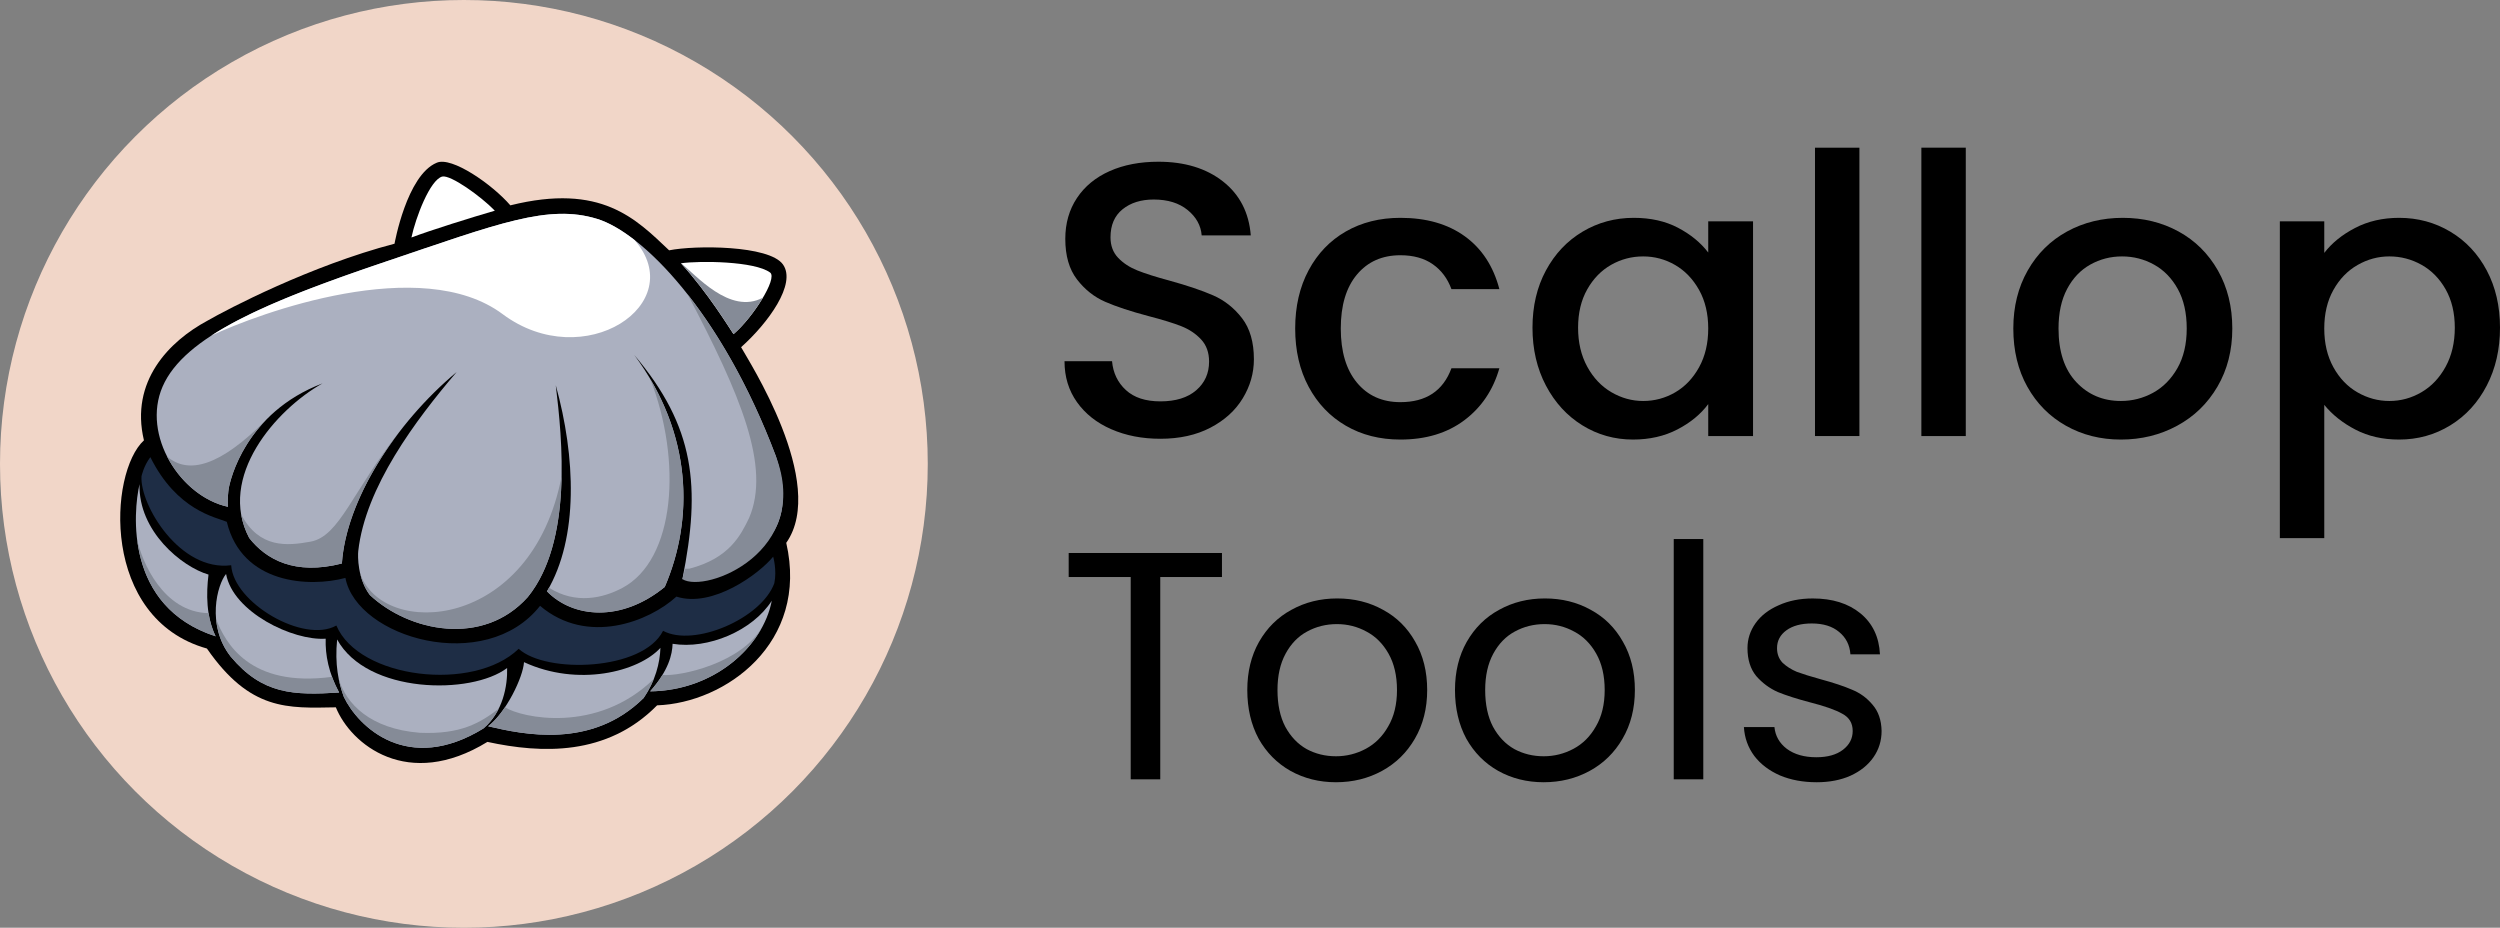
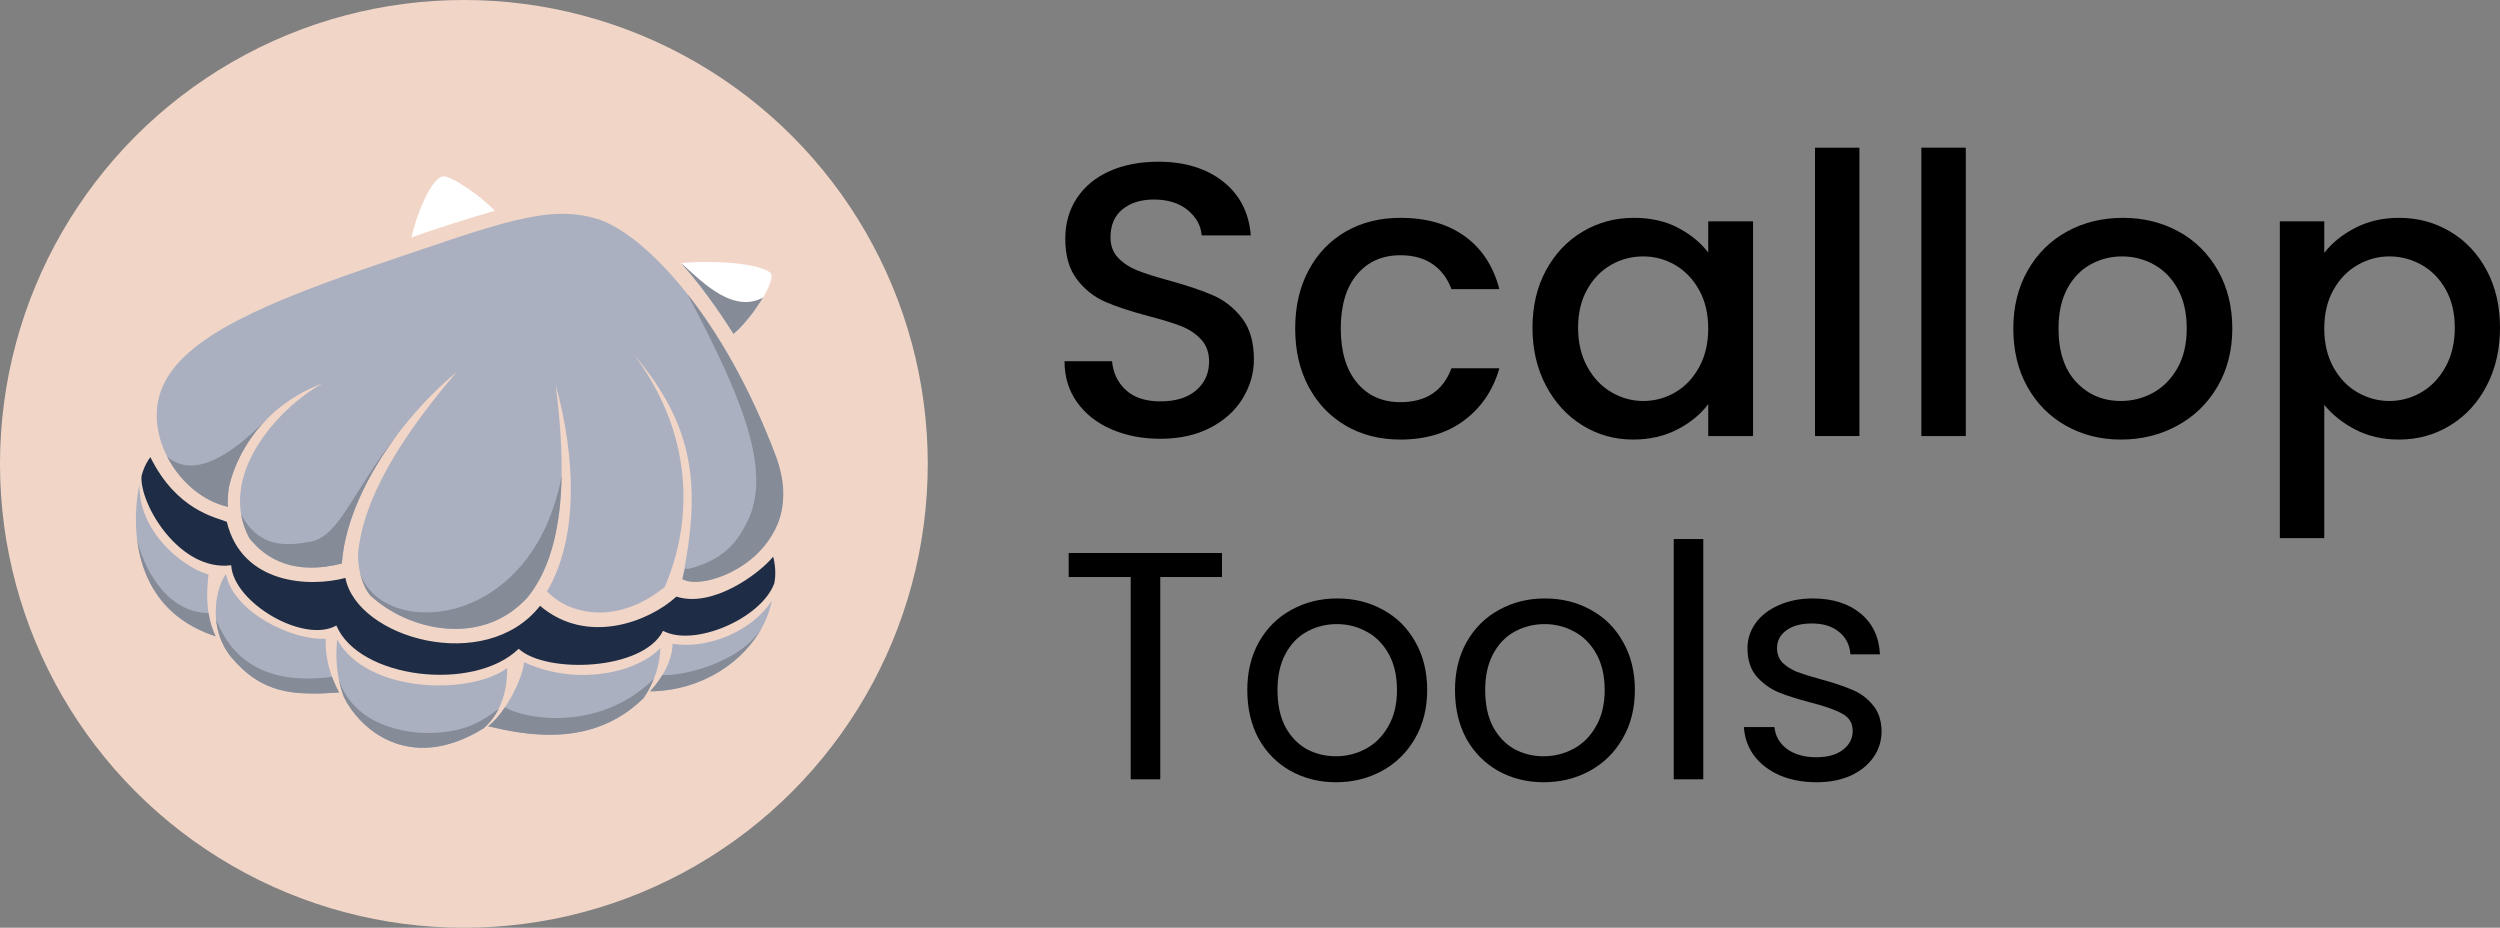
<svg xmlns="http://www.w3.org/2000/svg" id="Layer_2" data-name="Layer 2" viewBox="0 0 579.351 215">
  <rect x="0" y="0" width="579.351" height="215" fill="#808080" stroke="none" />
  <defs>
    <style>
      .cls-1 {
        fill: #abb0c0;
      }

      .cls-2 {
        fill: #fff;
      }

      .cls-3 {
        fill: #1e2d45;
      }

      .cls-4 {
        fill: #f1d6c8;
      }

      .cls-5 {
        fill: #858b97;
      }
    </style>
  </defs>
  <g id="scallop_tools_reversed_primary_color">
    <g id="scallop_tools_reversed_primary_color-2" data-name="scallop_tools_reversed_primary_color">
      <g id="logomark">
        <circle class="cls-4" cx="107.5" cy="107.5" r="107.5" />
        <g id="_主扇貝" data-name="主扇貝">
          <g>
-             <path d="M171.741,80.46c6.286-5.623,12.9-14.703,9.696-19.182-3.204-4.479-20.427-4.469-26.374-3.269-7.719-7.303-15.718-15.657-36.795-10.422-4.167-4.835-13.609-11.418-17.071-9.87-6.94,2.883-9.769,18.758-9.769,18.758-19.52,5.118-38.671,15.143-43.386,17.859-8.813,4.741-17.955,14.011-14.686,27.711-8.159,7.48-10.083,41.309,14.595,48.246,10.037,14.476,18.711,13.823,29.879,13.625,3.482,8.606,16.667,19.34,35.122,8.009,12.505,2.705,27.688,3.348,39.323-8.47,15.839-.55,35.256-14.457,29.929-37.656,9.694-13.818-8.903-42.453-10.462-45.339Z" />
            <g>
              <path class="cls-1" d="M179.795,105.706c-12.716-33.691-31.113-51.83-41.382-54.97-11.334-3.49-22.737,1.011-48.91,9.854-27.745,9.375-46.779,17.364-51.828,29.008-4.879,11.251,4.143,25.46,15.157,27.848-.174-1.569.102-3.809.16-4.167.304-1.902,3.817-17.614,21.755-24.437-10.837,6.073-24.445,21.703-16.994,35.83,3.904,4.971,10.555,8.718,21.477,5.909.96-14.545,12.287-32.418,26.595-44.367-9.519,11.145-21.159,26.682-22.803,41.497-.131,1.159-.163,6.432,2.7,10.191,9.082,8.485,26.181,12.054,36.569.482,10.466-12.865,7.999-36.681,6.503-49.11,4.595,16.56,5.348,35.33-2.039,47.766,6.053,6.185,17.196,7.23,27.298-1.023,6.702-15.565,6.563-35.467-7.075-53.763,14.08,16.675,15.474,30.486,11.159,51.959,13.049-3.527,28.364-7.319,21.66-28.508Z" />
              <g>
                <path class="cls-1" d="M48.32,133.155c-6.201-1.808-16.288-10.063-15.988-20.948-1.454,6.395-3.516,28.383,17.635,35.252-2.204-4.557-2.189-9.891-1.647-14.304Z" />
                <path class="cls-1" d="M75.474,148.011c-7.555.527-21.48-6.139-23.085-15.003-2.041,2.456-4.622,11.874,1.061,19.142h0c7.394,8.833,14.63,8.992,25.138,8.341-2.427-4.491-3.235-8.74-3.113-12.479Z" />
                <path class="cls-1" d="M153.05,150.138s0-.003,0-.005c-5.111,5.585-19.152,9.084-31.618,3.313-.205,3.478-4.134,11.661-8.314,14.861,8.142,1.894,23.996,5.366,36.037-6.55,2.747-4.02,3.76-8.083,3.896-11.621Z" />
                <path class="cls-1" d="M78.126,148.193c-.568,5.765.312,9.94,1.565,13.335,3.294,6.86,14.755,18.086,32.336,7.29,4.512-3.825,5.609-9.832,5.494-14.018-8.318,6.306-32.462,6.034-39.395-6.607Z" />
                <path class="cls-1" d="M155.867,149.195s0,.002,0,.002c-.067,2.407-.918,6.207-5.21,11.021,14.945-.192,26.164-10.422,28.197-21.007-4.469,6.992-14.818,11.327-22.986,9.984Z" />
              </g>
            </g>
            <g>
              <path class="cls-5" d="M31.768,124.989c1.036,8.469,5.301,18.281,18.199,22.47-.827-1.711-1.342-3.531-1.634-5.371,0,0,0,0,0,0-10.507-.184-15.459-11.933-16.566-17.098Z" />
              <path class="cls-5" d="M50.072,143.46c.259,2.875,1.225,5.937,3.378,8.69h0c7.394,8.833,14.63,8.992,25.138,8.341-.667-1.234-1.207-2.449-1.644-3.64,0,0,0,0,0,0-19.134,2.568-24.732-7.897-26.871-13.39Z" />
              <path class="cls-5" d="M115.302,164.752c.083-.163.167-.327.247-.489-4.305,3.258-8.74,5.962-18.264,5.552-11.55-.917-17.071-6.752-18.789-12.472.069.343.145.676.224,1.004.019.079.038.158.058.236.162.647.343,1.267.537,1.862.024.073.048.147.072.219.098.292.198.581.302.862,3.294,6.86,14.755,18.086,32.336,7.29,1.398-1.185,2.467-2.58,3.275-4.066Z" />
              <path class="cls-5" d="M149.154,161.758c1.011-1.48,1.786-2.965,2.37-4.428-13.187,12.831-30.679,9.03-34.502,6.568h0c-1.193,1.777-2.534,3.361-3.904,4.41,8.142,1.894,23.996,5.366,36.037-6.55Z" />
              <path class="cls-5" d="M153.516,156.412c-.721,1.183-1.655,2.454-2.86,3.805,12.206-.157,21.923-7.01,26.184-15.283-4.616,8.71-19.293,11.893-23.324,11.477Z" />
            </g>
            <path class="cls-3" d="M34.842,105.939c-1.56,2.049-2.051,4.445-2.051,4.445-.397,6.609,8.9,22.143,20.788,20.603.506,8.687,16.851,18.254,24.372,13.968,5.196,12.338,31.783,15.524,42.248,5.398,6.328,5.816,28.808,5.124,33.459-4.166,7.15,3.857,22.778-2.816,25.785-11.026.634-3.087-.268-6.157-.268-6.157-3.236,3.981-14.054,11.955-22.424,9.253-6.276,5.756-20.609,11.449-31.599,2.14-12.655,16.079-42.438,7.45-45.108-6.47-8.331,2.237-23.988,1.486-27.484-13.001-2.585-1.083-11.546-2.589-17.718-14.988Z" />
            <g>
              <path class="cls-2" d="M95.346,55.037c4.494-1.698,13.817-4.617,19.326-6.212-3.194-3.299-10.209-8.349-12.19-7.914-2.848.787-6.145,9.474-7.136,14.126Z" />
              <path class="cls-2" d="M157.806,61.012c6.237,6.833,11.17,14.918,12.178,16.416,4.329-3.652,10.321-12.918,8.476-14.276-3.579-2.635-16.228-2.76-20.654-2.14Z" />
-               <path class="cls-2" d="M87.563,61.249c-.34.116-.679.232-1.016.347-.168.057-.335.115-.502.172-.337.116-.673.231-1.008.347-.152.052-.304.105-.455.157-.472.163-.943.326-1.409.489-.016.006-.032.011-.048.017-.457.159-.911.318-1.362.477-.148.052-.294.104-.442.156-.323.114-.646.228-.966.342-.158.056-.315.112-.473.168-.324.116-.647.231-.968.346-.138.05-.277.099-.414.149-.903.325-1.795.65-2.674.974-.135.05-.268.099-.402.149-.308.114-.615.228-.92.342-.149.055-.297.111-.445.166-.306.115-.61.229-.913.344-.129.049-.258.097-.387.146-.426.162-.85.324-1.27.485,0,0-.002,0-.002,0-.417.161-.831.322-1.242.482-.122.048-.243.095-.364.143-.294.116-.587.231-.878.347-.135.054-.27.107-.405.161-.289.115-.575.23-.86.346-.119.048-.239.096-.358.145-.796.323-1.578.646-2.347.97-.11.046-.22.093-.329.139-.277.117-.552.234-.825.351-.123.053-.246.106-.369.159-.272.118-.543.235-.811.353-.106.046-.212.092-.317.139-.738.325-1.463.651-2.173.978-.102.047-.203.094-.305.141-.255.118-.508.236-.76.355-.113.053-.226.106-.338.16-.25.119-.499.238-.745.357-.097.047-.195.094-.292.141-.677.329-1.34.66-1.989.992-.092.047-.183.095-.275.142-.233.12-.465.241-.694.361-.102.054-.204.108-.306.162-.229.122-.456.243-.681.365-.087.047-.174.094-.26.141-.614.335-1.213.673-1.797,1.012-.084.049-.167.098-.251.147-.209.123-.417.245-.622.369-.091.055-.182.11-.273.165-.206.125-.41.251-.613.376-.076.047-.154.095-.229.142-.276.173-.548.346-.816.52,0,0,0,0,0,0,11.039-5.203,48.674-19.048,67.515-4.989,18.841,14.059,43.52-2.38,30.564-17.178-3.218-2.499-6.16-4.124-8.63-4.879-11.334-3.49-22.737,1.011-48.91,9.854-.492.166-.98.332-1.466.497-.158.054-.315.107-.473.161Z" />
            </g>
            <g>
              <path class="cls-5" d="M92.62,100.009c-11.034,13.89-13.898,24.292-20.665,25.517-5.397.977-11.864,1.64-16.076-6.316.314,1.83.921,3.659,1.872,5.463,3.904,4.971,10.555,8.718,21.477,5.909.635-9.627,5.815-20.712,13.393-30.573Z" />
              <path class="cls-5" d="M83.468,132.915c.394,1.659,1.08,3.451,2.252,4.989,9.082,8.485,26.181,12.054,36.569.482,5.869-7.215,7.67-17.872,7.857-28.035-6.895,35.983-41.431,37.727-46.678,22.564Z" />
-               <path class="cls-5" d="M154.811,134.144c.122-.315.243-.63.359-.949.07-.193.137-.387.205-.581.101-.286.201-.573.297-.862.07-.21.137-.422.205-.634.088-.275.175-.552.259-.829.067-.222.132-.445.196-.668.078-.27.153-.541.226-.812.063-.231.124-.463.184-.696.068-.266.133-.533.197-.8.057-.24.115-.48.169-.721.059-.262.114-.527.169-.79.052-.248.105-.495.153-.744.05-.256.094-.514.14-.771.046-.26.095-.518.137-.779.036-.221.066-.445.099-.667.091-.61.172-1.224.242-1.841.019-.172.042-.342.06-.514.033-.324.06-.65.087-.976.017-.197.035-.393.05-.591.024-.326.041-.654.059-.981.011-.197.022-.394.031-.592.014-.333.023-.666.031-1,.004-.192.009-.385.011-.578.004-.342.004-.685.001-1.029-.002-.182-.004-.365-.008-.547-.007-.356-.016-.712-.031-1.069-.007-.165-.015-.33-.024-.496-.019-.376-.039-.753-.067-1.131-.009-.131-.021-.263-.032-.394-.033-.413-.068-.826-.111-1.241-.005-.047-.011-.095-.016-.142-.216-2.019-.553-4.053-1.022-6.095-.004-.017-.007-.035-.011-.052-.108-.466-.225-.933-.346-1.4-.02-.077-.039-.155-.06-.232-.118-.445-.244-.89-.374-1.335-.028-.097-.056-.194-.085-.291-.132-.439-.27-.879-.414-1.318-.032-.098-.065-.196-.097-.294-.149-.446-.304-.891-.466-1.337-.03-.081-.06-.162-.09-.243-.172-.465-.349-.931-.535-1.396-.015-.039-.032-.077-.047-.116-1.049-2.602-2.327-5.201-3.853-7.78,0,0,0,0,0,0,7.417,18.969,5.854,41.892-6.487,48.427-4.495,2.381-10.796,3.84-16.969-.051-.002-.001-.004-.001-.006-.002-.155.281-.31.563-.473.838,6.053,6.185,17.196,7.23,27.298-1.023.199-.463.392-.93.579-1.401.062-.157.121-.316.182-.474Z" />
-               <path class="cls-5" d="M179.795,105.706c-6.03-15.977-13.338-28.454-20.451-37.496,12.344,23.41,19.297,39.996,14.26,51.8-1.934,4.012-4.565,9.355-13.826,11.769-.161.049-.906-.008-1.045.057-.134.725-.449,1.633-.598,2.376,5.418,3.385,30.055-6.354,21.66-28.508Z" />
+               <path class="cls-5" d="M179.795,105.706c-6.03-15.977-13.338-28.454-20.451-37.496,12.344,23.41,19.297,39.996,14.26,51.8-1.934,4.012-4.565,9.355-13.826,11.769-.161.049-.906-.008-1.045.057-.134.725-.449,1.633-.598,2.376,5.418,3.385,30.055-6.354,21.66-28.508" />
              <path class="cls-5" d="M176.815,68.97c-7.709,4.126-15.67-5.437-19.008-7.958,6.237,6.833,11.17,14.918,12.178,16.416,2.278-1.922,5.015-5.398,6.83-8.458Z" />
              <path class="cls-5" d="M61.81,97.153c-10.802,10.92-18.106,12.887-23.085,8.647,2.936,5.748,8.238,10.375,14.105,11.647-.174-1.569.102-3.809.16-4.167.209-1.307,1.934-9.141,8.82-16.127Z" />
            </g>
          </g>
        </g>
      </g>
      <g id="wordmark">
        <g id="Scallop">
          <path d="M257.527,99.47c-3.372-1.475-6.02-3.566-7.946-6.276-1.928-2.709-2.89-5.87-2.89-9.482h11.017c.239,2.709,1.31,4.937,3.205,6.682,1.896,1.747,4.56,2.619,7.992,2.619,3.552,0,6.321-.857,8.308-2.573,1.986-1.715,2.98-3.928,2.98-6.637,0-2.106-.618-3.823-1.851-5.147-1.235-1.324-2.77-2.348-4.605-3.07-1.837-.722-4.379-1.504-7.63-2.348-4.095-1.084-7.42-2.182-9.979-3.296-2.56-1.113-4.741-2.845-6.546-5.192-1.807-2.348-2.71-5.477-2.71-9.391,0-3.612.903-6.773,2.71-9.482,1.805-2.709,4.334-4.786,7.585-6.231,3.251-1.445,7.013-2.167,11.288-2.167,6.08,0,11.062,1.521,14.944,4.56,3.883,3.04,6.035,7.21,6.457,12.506h-11.378c-.18-2.287-1.264-4.244-3.251-5.87-1.987-1.625-4.605-2.438-7.856-2.438-2.951,0-5.358.753-7.223,2.258-1.867,1.506-2.8,3.673-2.8,6.502,0,1.927.587,3.507,1.761,4.741,1.174,1.235,2.664,2.212,4.47,2.935,1.807.722,4.274,1.506,7.404,2.348,4.155,1.144,7.541,2.288,10.159,3.431,2.619,1.144,4.845,2.905,6.683,5.283,1.835,2.379,2.754,5.553,2.754,9.526,0,3.191-.857,6.201-2.573,9.03-1.715,2.83-4.214,5.102-7.495,6.818-3.282,1.716-7.149,2.573-11.603,2.573-4.214,0-8.007-.736-11.378-2.212Z" />
          <path d="M303.263,62.627c2.077-3.883,4.951-6.877,8.624-8.985,3.672-2.106,7.886-3.16,12.642-3.16,6.019,0,11.002,1.43,14.945,4.289,3.943,2.86,6.605,6.939,7.992,12.236h-11.107c-.903-2.468-2.348-4.394-4.336-5.779-1.986-1.384-4.484-2.077-7.495-2.077-4.214,0-7.57,1.49-10.068,4.47-2.498,2.98-3.747,7.149-3.747,12.506s1.248,9.542,3.747,12.552c2.498,3.011,5.854,4.515,10.068,4.515,5.96,0,9.903-2.619,11.83-7.856h11.107c-1.445,5.056-4.155,9.075-8.127,12.055-3.974,2.98-8.91,4.47-14.81,4.47-4.756,0-8.97-1.068-12.642-3.206-3.673-2.136-6.546-5.147-8.624-9.03-2.077-3.882-3.115-8.382-3.115-13.5s1.038-9.617,3.115-13.5Z" />
          <path d="M358.255,62.673c2.077-3.852,4.906-6.847,8.488-8.985,3.581-2.136,7.54-3.206,11.875-3.206,3.912,0,7.328.768,10.248,2.303,2.919,1.535,5.252,3.447,6.999,5.734v-7.224h10.384v49.755h-10.384v-7.404c-1.747,2.347-4.124,4.305-7.134,5.869-3.011,1.565-6.443,2.348-10.294,2.348-4.275,0-8.187-1.098-11.739-3.296-3.553-2.197-6.366-5.267-8.443-9.211-2.077-3.942-3.116-8.412-3.116-13.409s1.038-9.421,3.116-13.274ZM393.743,67.188c-1.416-2.529-3.267-4.454-5.554-5.779-2.288-1.324-4.756-1.987-7.404-1.987s-5.118.648-7.404,1.942c-2.289,1.295-4.14,3.191-5.554,5.689-1.415,2.499-2.122,5.463-2.122,8.895s.707,6.442,2.122,9.03c1.414,2.589,3.28,4.56,5.599,5.914,2.317,1.354,4.77,2.032,7.359,2.032,2.649,0,5.116-.662,7.404-1.987,2.287-1.324,4.138-3.265,5.554-5.825,1.413-2.558,2.122-5.553,2.122-8.985s-.709-6.411-2.122-8.94Z" />
          <path d="M430.901,34.228v66.822h-10.294V34.228h10.294Z" />
          <path d="M455.552,34.228v66.822h-10.294V34.228h10.294Z" />
          <path d="M478.758,98.657c-3.792-2.136-6.773-5.147-8.94-9.03-2.167-3.882-3.251-8.382-3.251-13.5,0-5.056,1.113-9.541,3.341-13.455,2.227-3.913,5.267-6.922,9.12-9.03,3.852-2.106,8.157-3.16,12.912-3.16s9.06,1.054,12.913,3.16c3.852,2.108,6.893,5.117,9.12,9.03,2.226,3.914,3.341,8.398,3.341,13.455s-1.144,9.542-3.431,13.455c-2.288,3.915-5.404,6.94-9.346,9.075-3.944,2.138-8.294,3.206-13.048,3.206-4.696,0-8.94-1.068-12.733-3.206ZM498.941,91.027c2.317-1.264,4.199-3.161,5.644-5.689,1.445-2.529,2.167-5.599,2.167-9.211s-.692-6.667-2.077-9.165c-1.386-2.497-3.221-4.38-5.509-5.644-2.288-1.264-4.756-1.896-7.404-1.896s-5.102.632-7.36,1.896-4.049,3.147-5.372,5.644c-1.325,2.499-1.987,5.554-1.987,9.165,0,5.359,1.369,9.497,4.109,12.416,2.739,2.921,6.186,4.38,10.34,4.38,2.648,0,5.132-.633,7.45-1.896Z" />
          <path d="M545.76,52.83c3.009-1.565,6.411-2.348,10.204-2.348,4.334,0,8.292,1.069,11.874,3.206,3.581,2.137,6.396,5.133,8.443,8.985,2.046,3.853,3.07,8.278,3.07,13.274s-1.024,9.467-3.07,13.409c-2.047,3.944-4.862,7.014-8.443,9.211-3.583,2.198-7.54,3.296-11.874,3.296-3.793,0-7.165-.768-10.114-2.303-2.95-1.535-5.358-3.445-7.223-5.734v30.883h-10.294V51.295h10.294v7.315c1.745-2.287,4.122-4.213,7.134-5.779ZM566.755,67.052c-1.416-2.498-3.282-4.394-5.599-5.689-2.318-1.294-4.802-1.942-7.45-1.942-2.59,0-5.043.663-7.36,1.987-2.318,1.325-4.185,3.251-5.599,5.779-1.416,2.528-2.122,5.508-2.122,8.94s.706,6.427,2.122,8.985c1.414,2.56,3.28,4.501,5.599,5.825,2.317,1.325,4.77,1.987,7.36,1.987,2.648,0,5.132-.678,7.45-2.032,2.317-1.354,4.183-3.326,5.599-5.914,1.414-2.588,2.122-5.599,2.122-9.03s-.708-6.396-2.122-8.895Z" />
        </g>
        <g id="Tools">
          <path d="M420.989,181.277c-3.161,0-5.994-.527-8.503-1.58-2.507-1.104-4.489-2.609-5.945-4.515-1.453-1.957-2.258-4.189-2.408-6.697h7.074c.202,2.057,1.155,3.737,2.86,5.042,1.757,1.304,4.04,1.957,6.848,1.957,2.61,0,4.665-.577,6.17-1.731,1.505-1.154,2.258-2.609,2.258-4.364,0-1.806-.802-3.135-2.408-3.988-1.604-.903-4.087-1.781-7.45-2.634-3.059-.803-5.568-1.605-7.525-2.408-1.905-.853-3.56-2.082-4.966-3.687-1.354-1.656-2.032-3.813-2.032-6.472,0-2.107.628-4.038,1.881-5.794,1.256-1.756,3.036-3.135,5.343-4.139,2.309-1.053,4.943-1.58,7.901-1.58,4.567,0,8.254,1.154,11.062,3.462,2.81,2.308,4.315,5.468,4.515,9.482h-6.848c-.151-2.157-1.028-3.888-2.634-5.192-1.554-1.304-3.661-1.957-6.321-1.957-2.457,0-4.414.527-5.869,1.58-1.453,1.054-2.182,2.433-2.182,4.139,0,1.354.428,2.483,1.279,3.386.903.853,2.008,1.555,3.311,2.107,1.355.502,3.212,1.079,5.569,1.731,2.961.803,5.369,1.605,7.224,2.408,1.858.753,3.438,1.906,4.741,3.462,1.355,1.555,2.058,3.587,2.107,6.095,0,2.257-.626,4.289-1.881,6.095-1.253,1.806-3.034,3.236-5.343,4.289-2.258,1.003-4.865,1.505-7.826,1.505Z" />
          <path d="M394.721,124.915v55.685h-6.848v-55.685h6.848Z" />
          <path d="M357.723,181.277c-3.861,0-7.374-.878-10.535-2.634-3.109-1.756-5.568-4.239-7.375-7.45-1.754-3.261-2.634-7.023-2.634-11.288,0-4.214.903-7.926,2.709-11.137,1.858-3.261,4.364-5.744,7.525-7.45,3.161-1.756,6.697-2.634,10.61-2.634s7.45.878,10.61,2.634c3.161,1.706,5.644,4.164,7.45,7.375,1.858,3.211,2.784,6.948,2.784,11.212s-.952,8.027-2.86,11.288c-1.855,3.211-4.388,5.694-7.6,7.45-3.21,1.756-6.772,2.634-10.686,2.634ZM357.723,175.257c2.46,0,4.767-.577,6.923-1.731,2.159-1.154,3.889-2.885,5.192-5.192,1.354-2.308,2.032-5.117,2.032-8.428s-.651-6.12-1.957-8.428c-1.303-2.308-3.01-4.013-5.117-5.117-2.107-1.154-4.388-1.731-6.848-1.731-2.507,0-4.816.577-6.923,1.731-2.055,1.104-3.711,2.809-4.967,5.117-1.253,2.308-1.881,5.117-1.881,8.428,0,3.361.602,6.196,1.806,8.503,1.256,2.308,2.911,4.038,4.966,5.192,2.058,1.104,4.315,1.655,6.772,1.655Z" />
          <path d="M309.591,181.277c-3.864,0-7.375-.878-10.535-2.634-3.111-1.756-5.568-4.239-7.374-7.45-1.757-3.261-2.634-7.023-2.634-11.288,0-4.214.903-7.926,2.709-11.137,1.855-3.261,4.364-5.744,7.525-7.45,3.161-1.756,6.697-2.634,10.61-2.634s7.45.878,10.61,2.634c3.161,1.706,5.644,4.164,7.45,7.375,1.855,3.211,2.784,6.948,2.784,11.212s-.955,8.027-2.859,11.288c-1.858,3.211-4.39,5.694-7.6,7.45-3.212,1.756-6.773,2.634-10.686,2.634ZM309.591,175.257c2.457,0,4.764-.577,6.923-1.731,2.156-1.154,3.887-2.885,5.192-5.192,1.355-2.308,2.032-5.117,2.032-8.428s-.654-6.12-1.957-8.428c-1.305-2.308-3.01-4.013-5.117-5.117-2.107-1.154-4.39-1.731-6.848-1.731-2.509,0-4.816.577-6.923,1.731-2.058,1.104-3.713,2.809-4.966,5.117-1.256,2.308-1.881,5.117-1.881,8.428,0,3.361.602,6.196,1.806,8.503,1.253,2.308,2.909,4.038,4.966,5.192,2.055,1.104,4.313,1.655,6.773,1.655Z" />
          <path d="M283.177,128.151v5.569h-14.298v46.881h-6.848v-46.881h-14.373v-5.569h35.518Z" />
        </g>
      </g>
    </g>
  </g>
</svg>